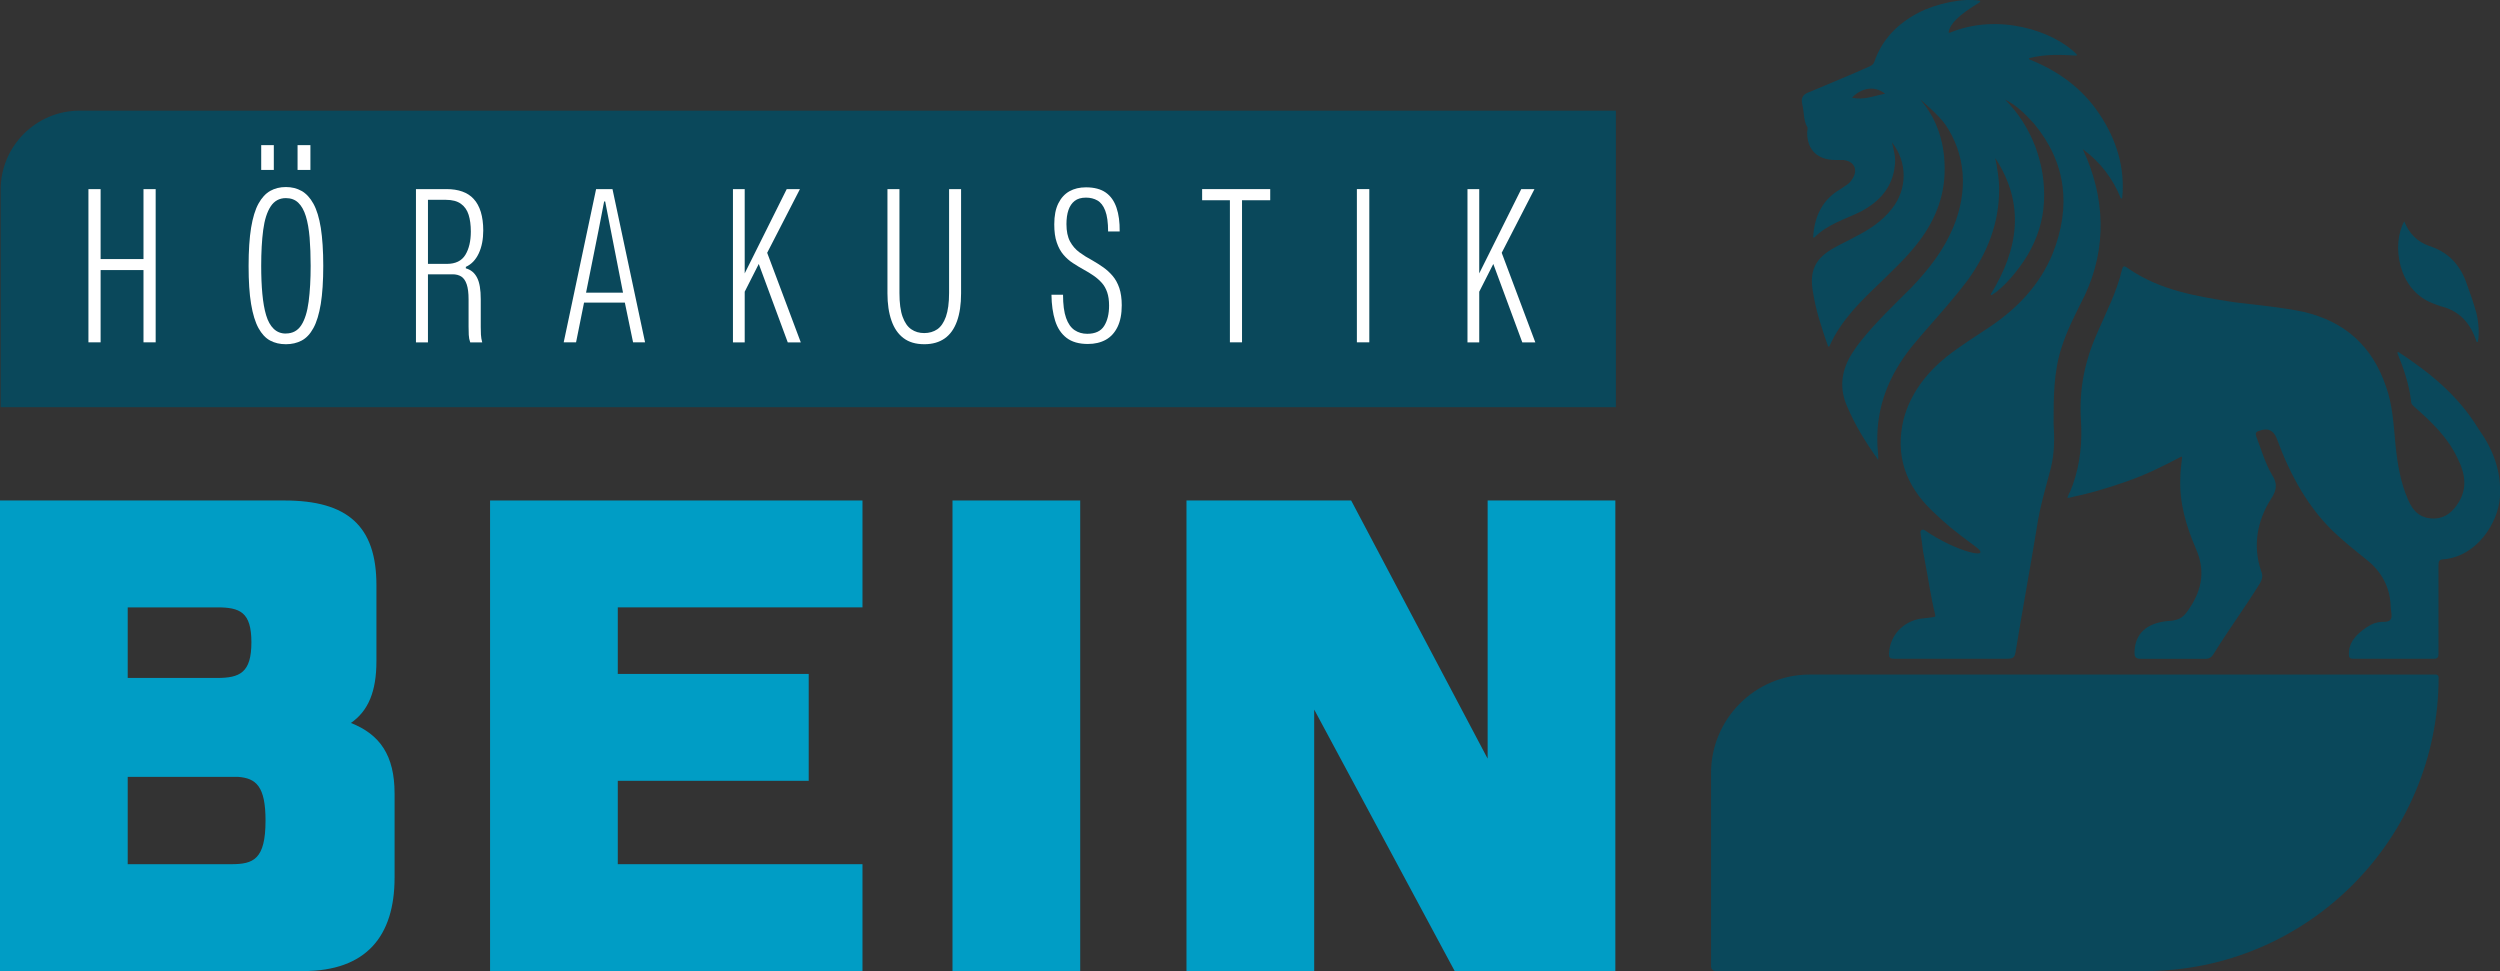
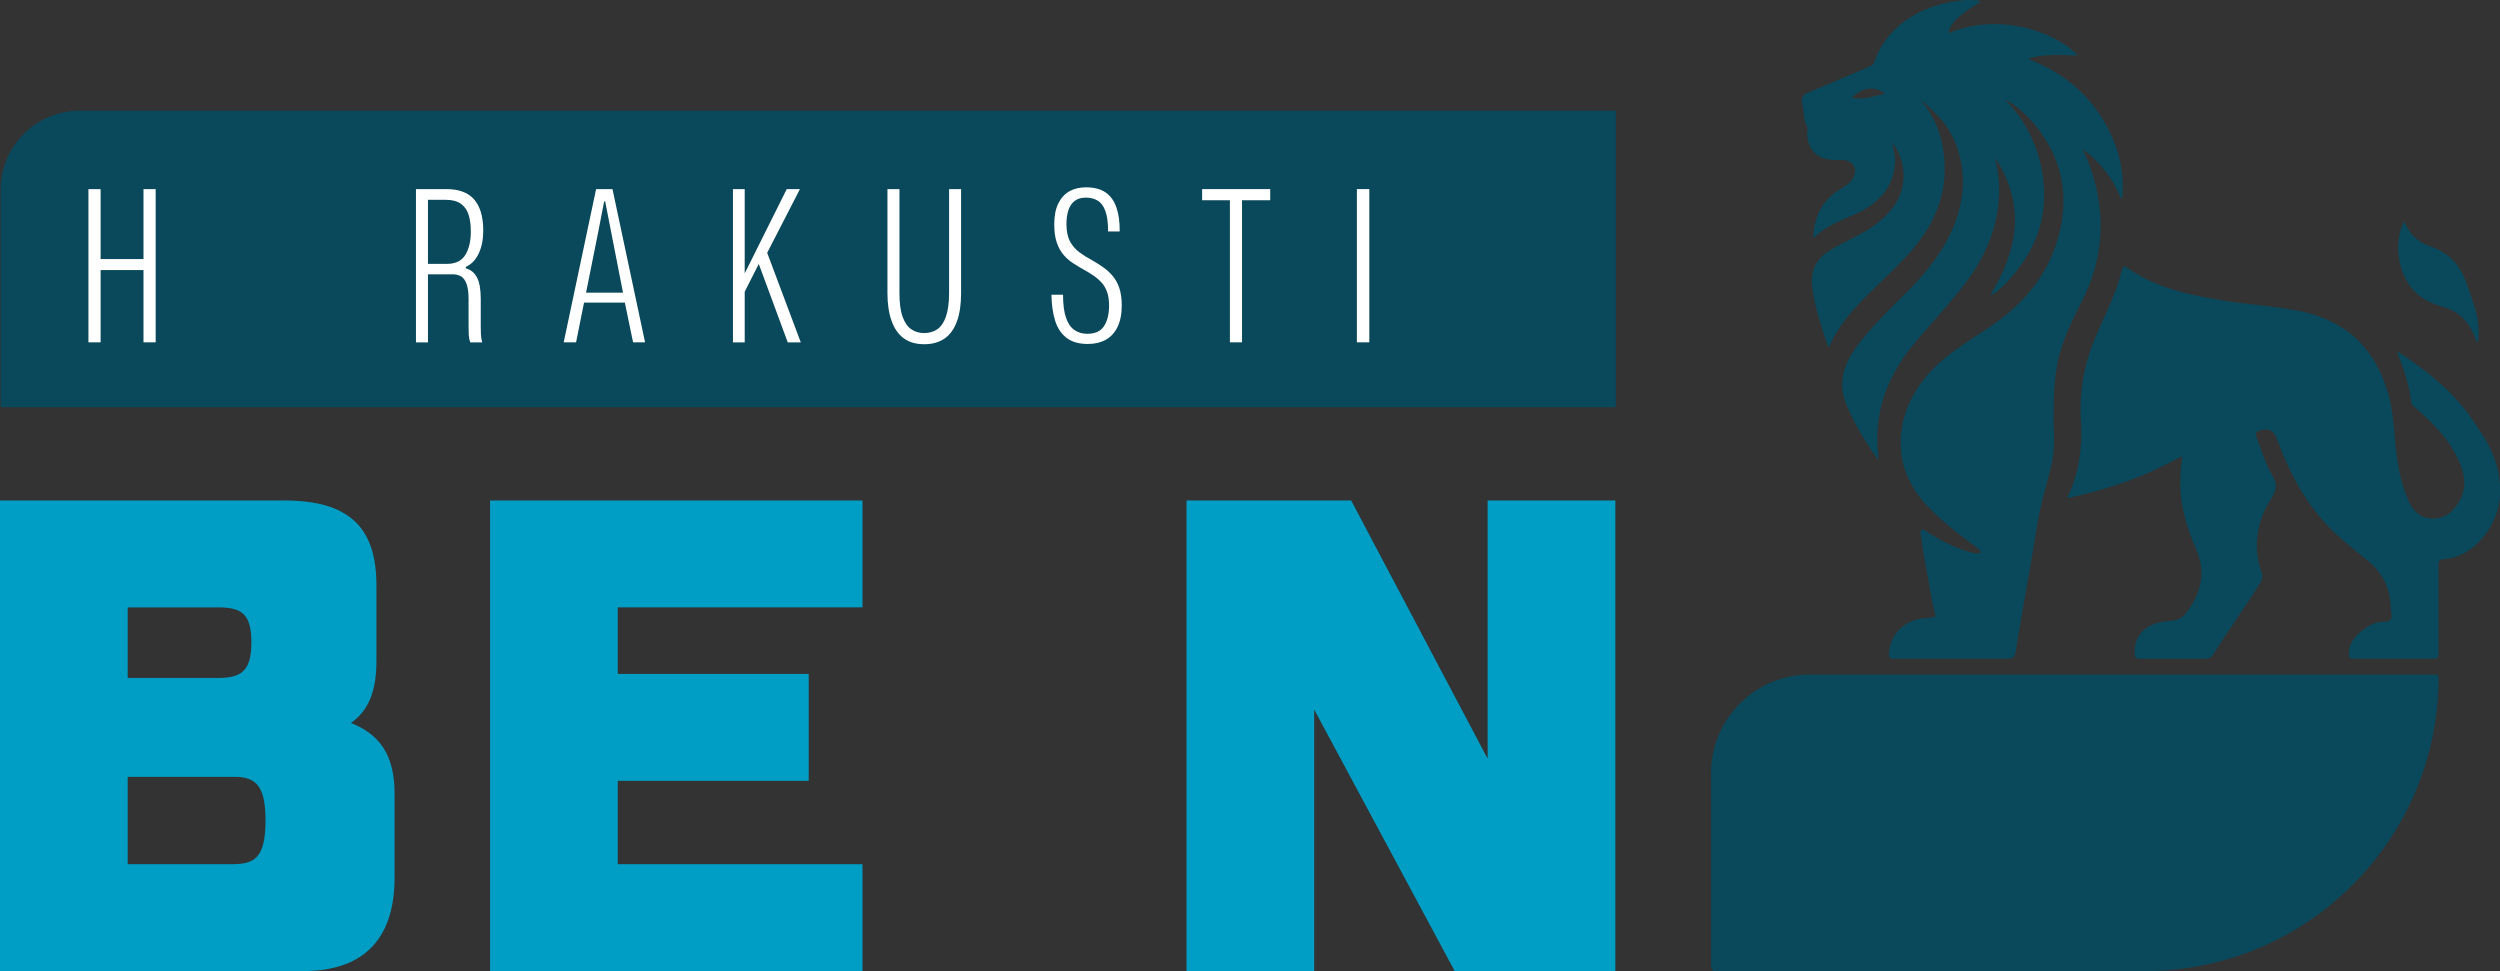
<svg xmlns="http://www.w3.org/2000/svg" id="Ebene_1" viewBox="0 0 410.5 159.45">
  <rect x="0" y="0" width="410.5" height="159.45" fill="#333333" stroke="none" />
  <defs>
    <style>.cls-1{fill:#fff;}.cls-2{fill:#0a485b;}.cls-3{fill:#009dc5;}</style>
  </defs>
  <path class="cls-3" d="M64.79,130.31v13.8c0,9.6-4.64,15.34-15.01,15.34H0v-77.27h46.69c10.38,0,15.12,4.19,15.12,13.91v12.47c0,4.97-1.33,8.17-4.19,10.15,4.75,1.88,7.17,5.3,7.17,11.59ZM20.97,99.73v11.59h14.68c3.75,0,5.63-.88,5.63-5.85s-1.88-5.74-5.63-5.74h-14.68ZM20.97,141.9h17c3.64,0,5.63-.77,5.63-7.17,0-5.63-1.55-6.95-4.53-7.17h-18.1v14.35Z" />
  <path class="cls-3" d="M101.44,99.73v10.93h31.35v17.55h-31.35v13.69h40.18v17.55h-61.15v-77.27h61.15v17.55h-40.18Z" />
-   <path class="cls-3" d="M156.4,159.45v-77.27h20.97v77.27h-20.97Z" />
  <path class="cls-3" d="M265.24,82.18v77.27h-26.38l-23.07-42.94v42.94h-20.97v-77.27h27.04l22.41,42.39v-42.39h20.97Z" />
  <path class="cls-2" d="M13.1,18.17h252.23v48.69H.11V31.15c0-7.17,5.82-12.98,12.98-12.98Z" />
  <path class="cls-2" d="M297.17,110.76h102.8c.25,0,.45.2.45.45h0c0,26.62-21.61,48.24-48.24,48.24h-70.48c-.41,0-.75-.34-.75-.75v-31.73c0-8.95,7.26-16.21,16.21-16.21Z" />
  <path class="cls-1" d="M14.52,56.21v-25.16h2v11.87l-.38-.38h7.8l-.38.38v-11.87h2v25.16h-2v-12.25l.38.38h-7.8l.38-.38v12.25h-2Z" />
-   <path class="cls-1" d="M46.93,56.52c-.97,0-1.82-.2-2.57-.6s-1.39-1.09-1.92-2.05c-.53-.97-.93-2.28-1.21-3.95-.28-1.67-.41-3.76-.41-6.26s.14-4.6.41-6.27c.28-1.67.68-2.99,1.21-3.95s1.17-1.66,1.92-2.09c.75-.42,1.61-.64,2.57-.64s1.83.21,2.59.64c.76.43,1.41,1.13,1.95,2.11.54.98.94,2.3,1.21,3.97.26,1.67.4,3.75.4,6.23s-.14,4.6-.41,6.26c-.28,1.67-.68,2.99-1.21,3.95-.53.97-1.17,1.65-1.93,2.05-.76.4-1.62.6-2.59.6ZM42.89,27.9v-4.07h2.07v4.07h-2.07ZM46.93,54.76c1.1,0,1.95-.45,2.54-1.36.59-.91.99-2.2,1.21-3.88.22-1.68.33-3.64.33-5.87,0-1.7-.06-3.25-.17-4.63-.12-1.38-.32-2.55-.62-3.52-.3-.97-.71-1.7-1.24-2.21-.53-.51-1.21-.76-2.04-.76-1.06,0-1.89.45-2.49,1.36-.6.91-1.01,2.2-1.23,3.87-.22,1.67-.33,3.63-.33,5.89,0,1.7.06,3.24.19,4.61.13,1.37.33,2.54.62,3.5.29.97.7,1.71,1.24,2.23s1.2.78,1.99.78ZM48.86,27.9v-4.07h2.11v4.07h-2.11Z" />
  <path class="cls-1" d="M68.3,56.21v-25.16h5c.99,0,1.86.13,2.61.4.75.27,1.38.67,1.88,1.23.51.55.89,1.26,1.16,2.12.26.86.4,1.88.4,3.05,0,1.45-.25,2.71-.74,3.76-.5,1.06-1.2,1.79-2.12,2.21v.24c.83.23,1.44.74,1.85,1.54s.6,1.97.6,3.54v4.56c0,.41.01.83.03,1.24.02.41.09.84.21,1.28h-1.97c-.14-.39-.22-.81-.24-1.24-.02-.44-.03-.9-.03-1.38v-4.45c0-1.04-.1-1.86-.31-2.47-.21-.61-.51-1.04-.9-1.28-.39-.24-.86-.36-1.42-.36h-4.04v11.18h-1.97ZM70.26,43.33h3.11c1.43,0,2.44-.5,3.04-1.48.6-.99.9-2.27.9-3.83,0-1.06-.12-1.97-.36-2.74-.24-.77-.66-1.38-1.26-1.81-.6-.44-1.43-.66-2.49-.66h-2.93v10.53Z" />
  <path class="cls-1" d="M92.56,56.21l5.32-25.16h2.69l5.35,25.16h-1.97l-1.35-6.52h-6.7l-1.31,6.52h-2.04ZM96.22,48.06h6.08l-2-10.22-.93-4.76h-.17l-.93,4.8-2.04,10.18Z" />
  <path class="cls-1" d="M120.35,56.21v-25.16h1.93v13.84l6.9-13.84h2.17l-5.38,10.46,5.52,14.71h-2.14l-4.76-12.88-2.31,4.56v8.32h-1.93Z" />
  <path class="cls-1" d="M151.76,56.52c-1.38,0-2.51-.33-3.4-1-.89-.67-1.55-1.63-1.98-2.88-.44-1.25-.66-2.75-.66-4.47v-17.12h1.97v17.05c0,1.66.17,2.96.52,3.92.35.96.82,1.64,1.43,2.05.61.42,1.32.62,2.12.62s1.54-.21,2.14-.62c.6-.41,1.07-1.1,1.42-2.07.34-.97.52-2.27.52-3.9v-17.05h1.97v17.12c0,1.79-.22,3.32-.67,4.57-.45,1.25-1.12,2.2-2.02,2.83s-2.01.95-3.35.95Z" />
  <path class="cls-1" d="M178.62,56.48c-1.45,0-2.61-.33-3.49-1-.87-.67-1.5-1.61-1.88-2.83-.38-1.22-.58-2.63-.6-4.25h1.9c0,1.61.17,2.88.5,3.81.33.93.8,1.6,1.4,2,.6.4,1.29.6,2.07.6,1.31,0,2.24-.43,2.78-1.29.54-.86.81-1.97.81-3.33,0-.85-.1-1.58-.31-2.19-.21-.61-.5-1.13-.88-1.55-.38-.42-.82-.82-1.33-1.17s-1.06-.7-1.66-1.02c-.58-.32-1.16-.67-1.74-1.05-.59-.38-1.11-.84-1.57-1.38-.46-.54-.83-1.21-1.1-2.02-.28-.8-.41-1.79-.41-2.97,0-1.4.22-2.55.67-3.45.45-.9,1.06-1.56,1.83-1.99.77-.43,1.67-.64,2.71-.64,1.36,0,2.44.29,3.25.86s1.39,1.4,1.76,2.49c.37,1.08.54,2.38.52,3.9h-1.9c0-1.47-.16-2.61-.47-3.42-.31-.81-.74-1.36-1.28-1.67-.54-.31-1.17-.47-1.88-.47-.78,0-1.4.18-1.86.54-.46.36-.8.86-1.02,1.5s-.33,1.42-.33,2.31c0,1.17.2,2.12.59,2.85.39.72.91,1.32,1.55,1.79.64.47,1.33.9,2.07,1.29.64.37,1.25.75,1.83,1.16s1.09.88,1.55,1.42c.46.54.82,1.2,1.09,1.98.26.78.4,1.73.4,2.83,0,1.43-.23,2.61-.69,3.56-.46.94-1.1,1.65-1.93,2.11s-1.81.69-2.93.69Z" />
  <path class="cls-1" d="M201.95,56.21v-23.33h-4.56v-1.83h11.18v1.83h-4.63v23.33h-2Z" />
  <path class="cls-1" d="M222.8,56.21v-25.16h2.04v25.16h-2.04Z" />
-   <path class="cls-1" d="M240.96,56.21v-25.16h1.93v13.84l6.9-13.84h2.17l-5.38,10.46,5.52,14.71h-2.14l-4.76-12.88-2.31,4.56v8.32h-1.93Z" />
  <path class="cls-2" d="M342,24.51s0,0,0,0c3.68,7.84,4,16.15.32,23.99-1.44,2.88-2.88,5.6-3.84,8.64-1.28,4-1.28,8.15-1.28,12.32.16,2.56.16,4.96-.48,7.51-.8,3.04-1.76,6.24-2.24,9.44-1.12,6.88-2.4,13.75-3.52,20.63-.16.96-.46,1.12-1.42,1.12h-18.55c-.64,0-.82-.16-.82-.8.13-3,2.26-5.27,5.15-5.77,1.02-.14,1.71-.15,2.37-.32.11-.03.09-.21.07-.36-.72-2.8-1.11-5.84-1.69-8.76-.1-.53-.2-1.06-.3-1.59-.12-.96-.24-2.01-.43-3.08-.07-.38.36-.65.68-.43,5.29,3.67,11.49,5,8.3,2.65-3.63-2.66-4.7-3.59-6.99-5.75-.04-.04-.07-.07-.11-.11-4.32-4.16-6.08-9.12-4.64-15.03,1.12-4.16,3.68-7.52,7.04-10.24,2.24-1.76,4.8-3.36,7.2-4.96,4.48-3.04,8.16-6.88,10.24-12,3.04-7.68,2.24-14.87-3.04-21.27-1.44-1.6-2.88-3.04-4.8-4,2.24,2.24,3.84,4.8,4.96,7.68,1.12,3.04,1.6,5.92,1.44,9.12-.16,3.2-1.12,6.08-2.72,8.8-1.64,2.68-3.97,5.36-5.83,6.49-.11.07-.22-.07-.16-.17,4.44-7.23,5.73-14.62.71-22.31.32,1.6.64,3.36.64,5.12,0,5.6-1.92,10.4-5.12,14.87-2.88,3.84-6.24,7.36-9.28,11.04-3.68,4.64-5.76,9.76-5.6,15.67,0,.8.16,1.76.16,2.88-2.08-2.88-3.84-5.76-5.12-8.8-1.28-2.88-.96-5.6.48-8.16.52-.88,1.12-1.76,1.76-2.56,2.56-3.2,5.44-5.92,8.32-8.8,2.88-3.04,5.28-6.08,6.88-9.92,1.16-2.79,1.76-5.84,1.52-8.87-.23-2.86-1.22-5.62-2.84-7.98-1.04-1.52-4.1-4.11-4.1-4.11,0,0,1,1.26,1.42,1.93.42.66.79,1.34,1.1,2.05.62,1.4,1.04,2.88,1.26,4.39.19,1.25.24,2.52.2,3.79-.16,4.8-2.24,8.96-5.28,12.48-1.6,1.92-3.36,3.52-5.12,5.28-3.29,3.13-6.57,6.26-8.51,10.59-.05.1-.19.1-.23,0-1.08-3.08-1.99-5.88-2.46-8.82-.64-3.52.32-5.6,3.52-7.36,1.12-.64,2.24-1.12,3.36-1.76,2.24-1.12,4.48-2.56,6.08-4.64,2.56-3.2,2.56-7.68,0-10.88.32,1.28.64,2.56.48,3.68-.32,3.68-2.56,6.08-5.6,7.68-2.47,1.24-5.39,2.02-7.61,4.24-.08.08-.22.02-.21-.09.22-3.37,1.52-6.12,4.46-7.82.64-.48,1.44-.8,1.92-1.6,1.12-1.6.32-3.04-1.44-3.2h-1.28c-2.88,0-4.64-1.6-4.64-4.48,0-.32.16-.8,0-.96-.64-1.12-.48-2.4-.8-3.68-.32-1.28.32-1.76,1.28-2.08,3.36-1.44,6.56-2.72,9.76-4.16.32-.16.64-.32.8-.8,1.28-3.68,3.84-6.24,7.2-8,2.92-1.54,7.46-2.48,10.08-1.99.11.02.12.18.03.24-3.58,2.18-4.86,3.55-5.12,4.89-.02.1.08.17.17.13,7.95-3.31,17.06-.32,20.85,3.54.08.08.01.22-.1.21-2.5-.15-5-.26-7.62.4-.12.03-.13.19-.01.24,4.79,1.92,8.67,4.76,11.48,8.98,2.79,4.18,4.22,8.81,3.73,13.74-.01.13-.19.15-.24.03-1.29-3.16-3.32-5.88-6.21-8.01ZM309.53,15.39c-1.6-1.28-3.68-1.12-5.44.64,1.92.48,3.68-.32,5.44-.64Z" />
  <path class="cls-2" d="M393.84,57.84c-.1-.07-.23.04-.18.15,1.05,2.6,1.94,5.2,2.25,7.95,0,.48.32.64.64.96,2.72,2.4,5.44,4.96,7.04,8.48,1.12,2.24,1.6,4.64.16,7.04-.96,1.6-2.24,2.72-4.16,2.72-2.08,0-3.36-1.12-4.16-3.04-1.28-2.88-1.76-5.92-2.08-8.96-.32-3.36-.48-6.72-1.6-9.76-2.24-6.56-6.72-10.56-13.43-12.16-3.84-.8-7.68-1.12-11.52-1.6-6.08-.96-12.16-1.92-17.43-5.6-.64-.48-.8-.32-.96.32-.8,3.52-2.56,6.88-4,10.24-2.08,4.64-3.04,9.28-2.72,14.39.23,3.61-.11,7.2-1.33,10.61-.13.36-.27.72-.42,1.08-.14.34-.4.73-.47,1.08.38.02.85-.15,1.23-.23.41-.09.83-.18,1.24-.28.82-.2,1.64-.41,2.45-.64,1.62-.46,3.23-.98,4.82-1.54,3.13-1.09,5.95-2.49,8.91-4.05.09-.05.19.02.18.12-.15,1.2-.29,2.39-.29,3.45-.16,4,.96,7.84,2.56,11.52,1.76,4,.8,7.36-1.6,10.56-.64.8-1.28,1.12-2.4,1.28-3.52.16-5.92,1.65-6.08,5.01,0,.64-.06,1.23.96,1.23h10.72c.64,0,.96-.27,1.28-.75,2.56-4.16,5.12-7.57,7.68-11.72.32-.64.48-1.12.16-1.92-1.44-4.16-.64-8.32,1.6-11.84.96-1.44,1.12-2.56.16-4-1.12-1.92-1.76-4.16-2.56-6.24-.16-.48-.16-.8.48-.96q2.08-.8,2.88,1.28c2.24,6.08,5.28,11.68,10.08,15.99,1.6,1.44,3.2,2.72,4.8,4,2.28,1.82,3.71,4.43,3.81,7.36-.01,1.29.79,2.76-1.13,2.73-.57,0-1.33.07-2.19.53-.73.4-1.78,1.14-2.46,1.94-.44.51-1.07,1.45-1.07,2.73,0,.48,0,.86.64.86h13.43c.64,0,.64-.54.64-.86v-14.5c0-.64.16-.96.8-.96,5.6-.48,8.96-6.08,9.28-10.08.32-4.32-1.12-8-3.52-11.36-3.44-5.63-8.11-9.28-13.1-12.58Z" />
  <path class="cls-2" d="M394.78,36.35c-2.08,3.68-1.12,11.2,4.64,13.44.48.16.8.32,1.28.48,3.21.76,4.96,2.84,5.94,5.81.04.12.21.11.24-.01.21-1.17.16-2.99-.26-4.68-.48-1.76-1.12-3.52-1.76-5.28-1.12-2.88-3.04-4.8-6.08-5.76-1.76-.64-3.2-1.92-4-4h0Z" />
</svg>